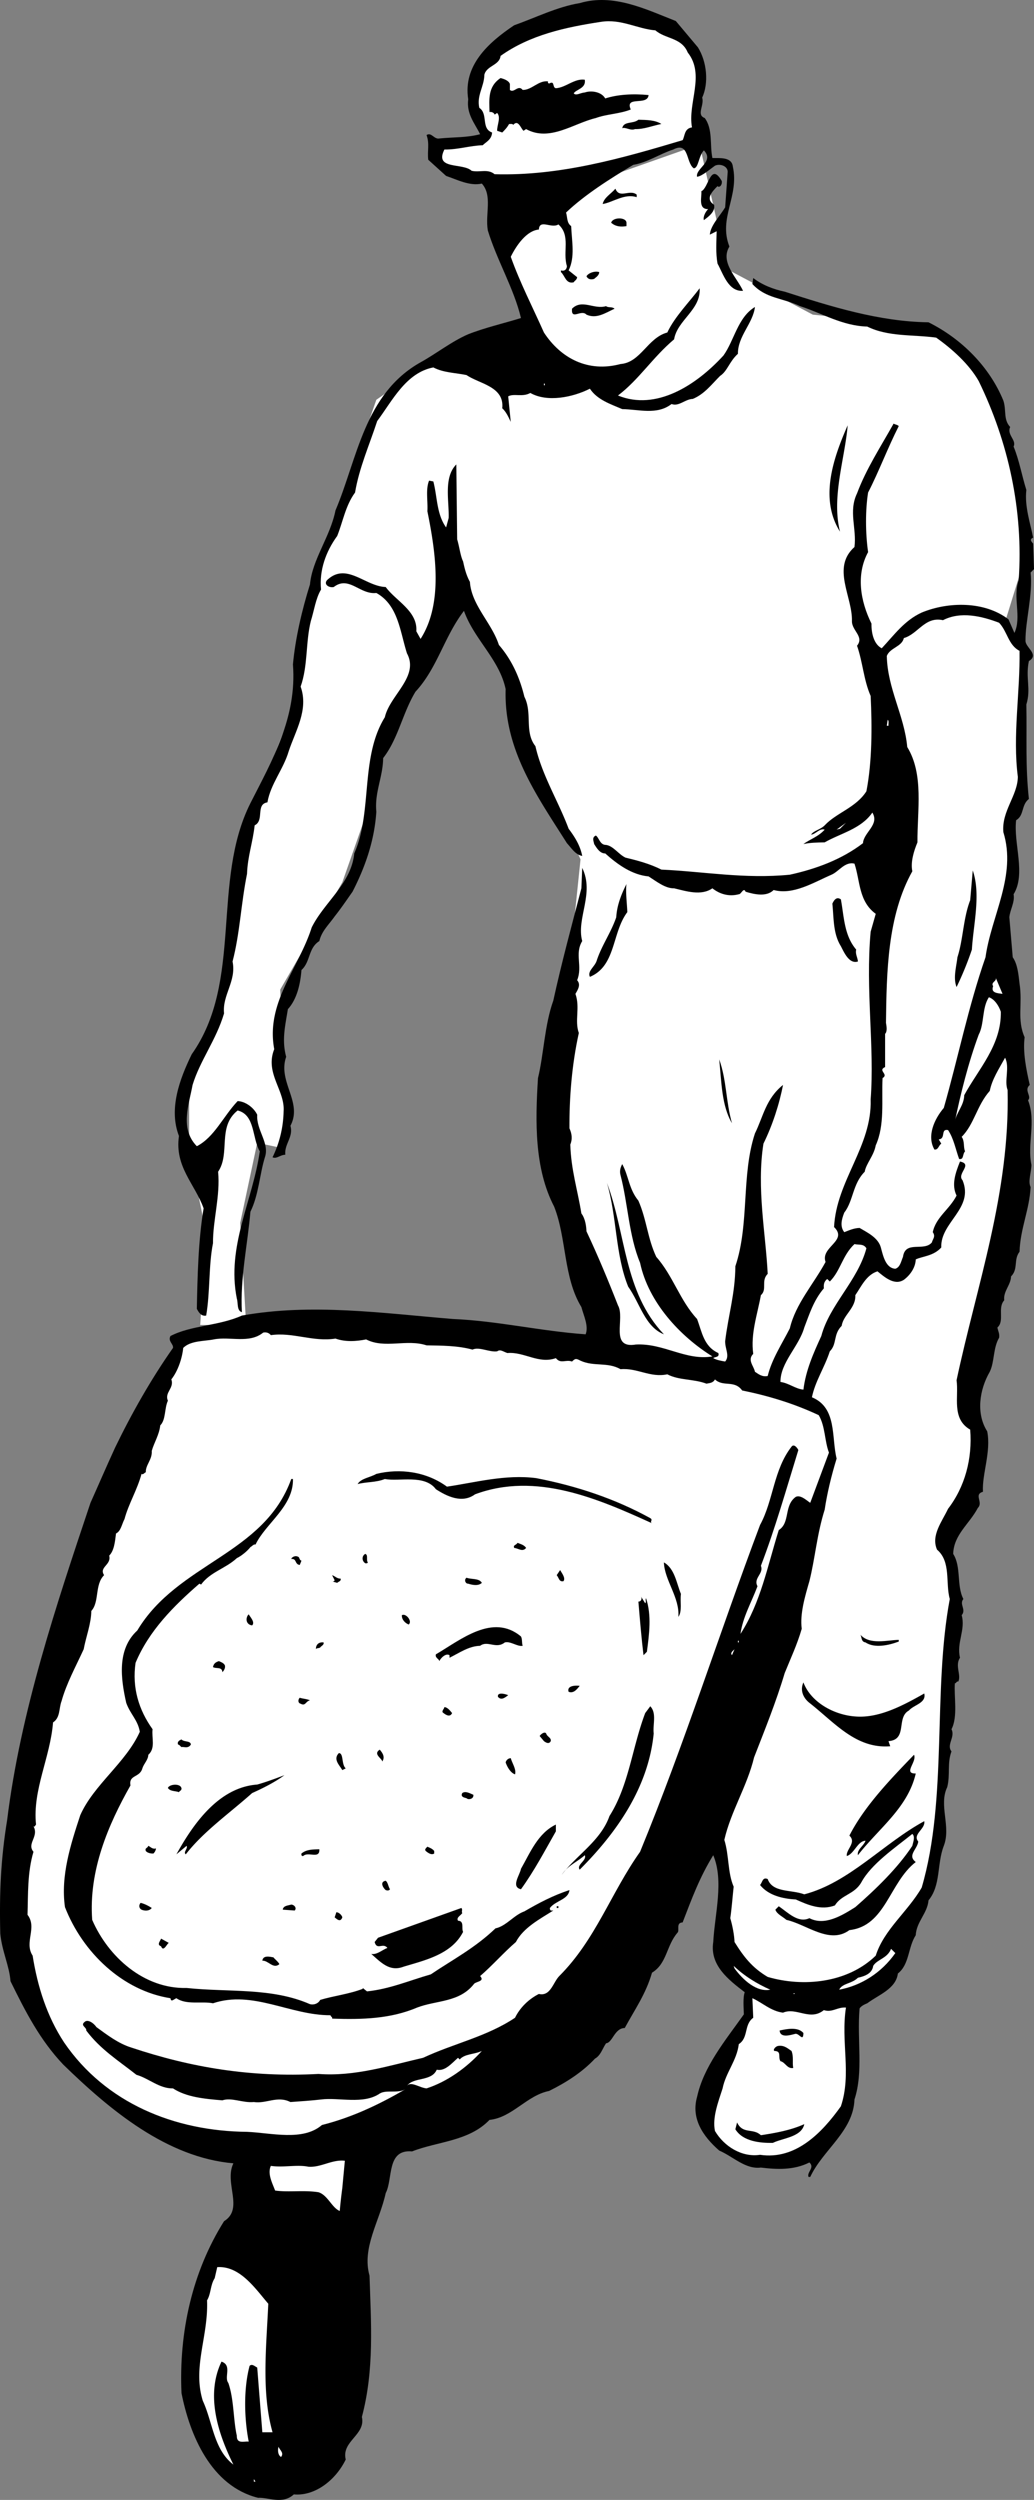
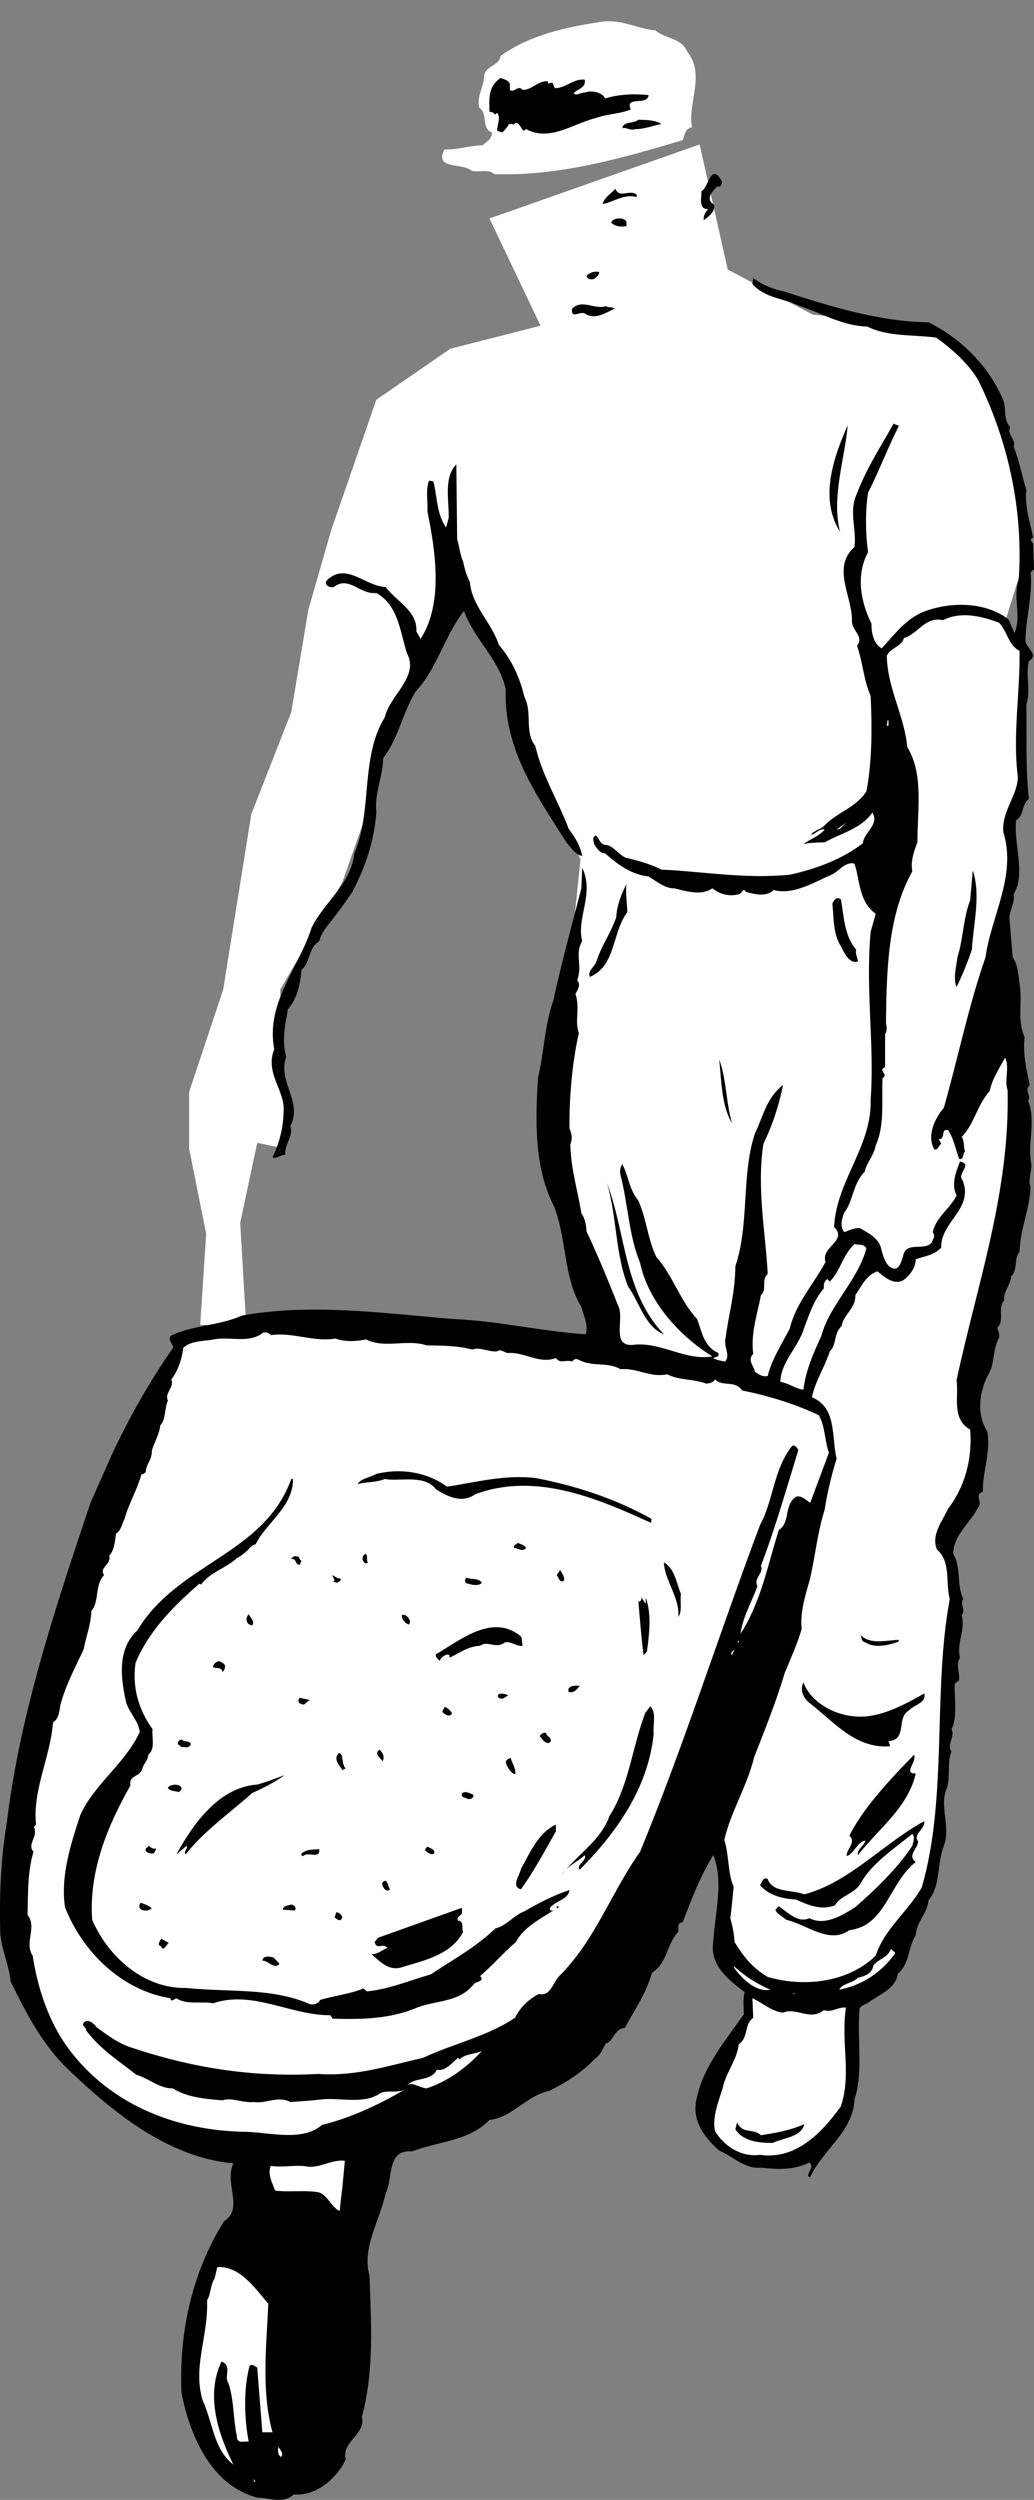
<svg xmlns="http://www.w3.org/2000/svg" width="121.535" height="293.717">
  <rect width="100%" height="100%" fill="#808080" stroke="none" />
  <path fill="#fff" d="m57.535 25.668 6 12.602-10.602 2.699-8.699 6-5.3 15.3-2.7 9.4-2 12-4.7 12-3.3 20.6-4 12v6.7l2 10-.7 10.7h5.4l-.7-12 2-9.4 3.3.7v-5.3l-.6-13.4 7.3-12.6 3.3-9.4 2-8 8-16.6 6.7 10.6 3.3 10 4.7 10.7-2 19.3.7 22.7 5.3 18 24.7 6 20-90 3.3-10.7s-.656-16.644-4-22c-3.324-5.308-8-6-8-6l-12.7-1.3-10-5.3-3.3-14.7" />
-   <path d="M82.035 5.567c1.074 1.726 1.273 4.226.5 5.902.273.926-.727 2.023.3 2.398.973 1.325.575 3.125.899 4.7.777.027 2.277-.172 2.402 1 .774 3.527-1.726 6.027-.402 9.402-1.125 1.824.875 3.625 1.602 5.2-1.727.124-2.325-1.977-3-3.2-.227-1.277-.125-2.477-.102-3.8l-.8.398c.077-1.075 1.175-2.172 1.8-3.2l.3-4.199c-.023-.676-.925-.976-1.5-.699-.726.523-1.523 1.223-2.1 1.3-.223-.976 2.077-1.777.8-3.1-.625.624-.625 2.124-1.2 2.1-.925-.675-.523-3.175-2.398-2.202-1.625.527-3.027 1.527-4.703 1.8-2.722 1.625-5.722 3.528-7.898 5.602.176.625.074 1.223.601 1.598.075 1.828.473 3.625-.3 5.203l1 .797c-.028.328-.325.425-.403.601-.922.227-1.023-.773-1.5-1.199v-.2c.375.126.676-.077.703-.5-.527-1.675.473-3.577-1-4.902-.828.528-2.226-.675-2.3.602-1.426.125-2.625 1.824-3.301 3.2 1.074 3.023 2.574 5.925 3.898 8.898 1.977 3.027 5.176 4.726 9 3.703 2.375-.176 3.176-3.078 5.5-3.703.875-1.875 2.676-3.672 3.801-5.2.176 2.528-2.625 3.727-3 6-2.523 2.125-4.125 4.727-6.598 6.602 4.473 1.824 9.172-1.176 12.399-4.7 1.273-1.777 1.676-4.476 3.699-5.702-.223 1.925-2.023 3.425-2 5.5-1.023.925-1.223 2.027-2.098 2.601-1.027 1.024-1.828 2.125-3.203 2.7-.922.027-1.625.925-2.5.601-1.722 1.324-3.824.625-5.797.598-1.328-.575-2.925-1.075-3.8-2.399-2.028 1.024-5.028 1.625-7 .5-.926.524-1.926.024-2.602.399l.3 3c-.226-.473-.523-1.172-1-1.598.274-2.574-2.726-2.875-4.198-3.902-1.325-.274-2.727-.274-3.903-.899-3.222.625-4.824 3.926-6.597 6.301-.926 2.824-2.125 5.523-2.602 8.398-1.125 1.528-1.426 3.426-2.098 5.102-1.328 1.824-2.125 4.023-1.902 6.3-.625 1.024-.824 2.524-1.2 3.7-.624 2.523-.323 5.223-1.198 7.7.972 2.726-.625 5.226-1.403 7.6-.625 2.126-2.125 3.825-2.5 6-1.422.223-.324 2.126-1.5 2.7-.222 2.023-.824 3.625-.898 5.7-.727 3.624-.824 6.925-1.7 10.3.473 2.324-1.226 3.926-1 6.098-.925 3.125-2.824 5.527-3.699 8.402-.425 2.324-1.527 5.125.5 7.2 2.075-1.075 3.075-3.477 4.797-5.302.875.028 1.875.727 2.301 1.602-.125 1.824 1.477 3.324.902 5-.625 2.023-.726 4.426-1.703 6.398-.324 3.825-1.222 7.825-1 11.801-.625-.176-.422-1.074-.597-1.601-1.227-6.172 1.875-11.473 2.699-17.297-.926-1.578-.524-4.278-2.602-4.801-2.422 1.926-.824 5.023-2.297 7.2.274 2.823-.625 5.726-.601 8.398-.524 2.625-.324 5.726-.801 8.5-.625.125-.926-.473-1.098-.797.075-3.778.172-8.078.797-11.801-1.023-2.875-3.422-4.875-2.898-8.5-1.227-3.176.074-6.676 1.5-9.602 6.074-8.574 2.273-20.273 6.898-29.5 2.578-5.074 5.477-10.074 5-16.3.278-3.075 1.078-6.473 2-9.399.278-2.976 2.375-5.574 3-8.699 2.578-6.074 3.375-13.676 10-17.402 1.778-.973 3.676-2.473 5.602-3.297 1.976-.778 4.176-1.278 6.199-1.903-.824-3.472-2.824-6.773-3.898-10.3-.325-1.973.574-4.075-.7-5.5-1.425.328-2.925-.473-4.203-.899l-2.097-1.898c-.125-1.078.175-1.875-.2-2.903.575-.375.875.528 1.5.403 1.774-.176 3.172-.078 4.797-.5-.625-1.278-1.625-2.375-1.398-4.102-.625-3.976 2.375-6.676 5.398-8.699C62.91 2.094 65.511.793 68.136.367c3.973-1.175 7.774.727 11.297 2.102l2.602 3.098" />
  <path fill="#fff" d="M77.035 3.567c1.176 1.027 3.074.828 3.8 2.601 2.075 2.625-.027 5.926.5 8.801-.925.125-.824 1.023-1.101 1.5-7.125 2.125-14.426 4.223-22.098 4-.828-.676-1.726-.176-2.703-.402-1.023-.973-4.422-.075-3.199-2.5 1.574.027 3.074-.473 4.5-.5.375-.375 1.074-.672 1.102-1.5-1.325-.473-.426-2.172-1.5-2.899-.325-1.476.574-2.476.597-3.898.278-1.078 1.778-1.078 1.903-2.203 3.472-2.473 7.675-3.375 11.8-4 2.375-.375 4.274.828 6.399 1" />
  <path d="M59.933 9.867v.7c.477.425.977-.672 1.5 0 1.078.027 1.875-1.172 3-1-.125.125.078.328.203.203.575-.278.274.523.7.597 1.175-.074 2.175-1.175 3.398-1 .176 1.028-1.023 1.125-1.3 1.602.277.324.777-.074 1.3-.102.777-.273 1.977-.074 2.402.7 1.473-.473 3.274-.575 5.098-.399-.125 1.324-2.824.024-2.098 1.7-1.328.527-2.828.527-4.101 1-2.625.624-5.426 2.824-8.2 1.3l-.3.2c-.324-.274-.625-1.376-1.2-.7-.124-.176-.425-.074-.5-.101-.226.425-.527.726-.8 1l-.602-.2c-.023-.675.477-1.574 0-2.097l-.297.199c-.027-.176-.328-.375-.601-.3-.024-1.477-.227-2.977 1.3-4 .473.124.973.323 1.098.698m17.801 4.7c-1.125.226-2.023.625-3.098.601-.527.227-1.125-.273-1.5-.101.172-.875 1.274-.473 1.899-1 .976.027 1.976.027 2.699.5m7.102 6.703c.074.523-.325.824-.5.597-.727.727-1.426 1.528-.403 2.2.176.828-.722 1.425-1.199 1.8-.125-.375.176-.972.5-1.3-1.223.027-.723-1.473-.8-2.098.874-.375 1.077-3.477 2.402-1.2m-10 1.598v.301c-1.426-.476-2.825.625-4 .801.175-.777.972-1.176 1.5-1.8.472 1.226 1.675.023 2.5.698m-1.2 3.301v.399c-.726.125-1.328.027-1.8-.399.175-.676 1.773-.676 1.8 0m-3.203 5.801c-.023.426-.422.625-.597.8-.426.126-.727.024-.903-.3.176-.375.977-.676 1.5-.5m21.801 2.301c5.375 1.722 11.074 3.523 16.902 3.597 3.875 1.926 7.172 5.227 8.797 9.2.375 1.125-.023 2.226.801 3.101-.426.926.777 1.524.402 2.301.672 1.625.973 3.426 1.5 5.098-.226 1.925.473 3.925.797 5.601-.523.227-.125.524 0 .7l.102 3-.399.402c.274 2.625-.625 5.722-.601 8-.024.824 1.676 1.625.398 2.398-.422 2.024.278 3.227-.297 5.102.075 4.125-.125 7.125.297 11.097-.922.727-.523 1.926-1.5 2.5-.324 2.727 1.176 6.325-.297 8.7.172.925-.425 1.828-.5 2.703l.399 4.699c.574.824.676 2.023.8 3.098.376 2.425-.324 4.226.598 6.3-.222 1.727.176 3.727.602 5.602-.727.625.273 1.324-.2 1.8.973 2.524-.124 5.126.399 7.598-.023.926-.426 1.926-.098 2.602-.125 2.625-1.226 4.926-1.3 7.598-.727.925-.125 2.027-1 2.902-.028 1.023-.926 1.723-.801 2.8-.824.923.074 2.423-.801 3.2.074.426.277.723.2 1.2-.723 1.226-.524 2.823-1.098 4-1.227 2.124-1.625 4.925-.301 7 .476 2.425-.625 5.023-.5 7.1-1.125.325.074 1.223-.602 1.9-1.023 1.925-2.824 3.124-2.898 5.398.976 1.527.375 3.726 1.199 5.3-.523.625.375 1.227-.2 1.903.477 1.722-.624 3.222-.198 5-.625.922.175 2.023-.2 2.797-.226-.075-.226.226-.402.203-.125 1.523.375 3.922-.398 5.398.472.926-.625 1.824 0 2.602-.528 1.422-.125 2.722-.5 4.199-1.028 2.125.472 4.625-.403 6.898-.824 2.125-.324 4.625-1.797 6.403-.125 1.523-1.425 2.523-1.5 4.097-.925 1.426-.726 3.426-2.101 4.5-.227 1.825-2.324 2.528-3.602 3.5-.324.125-.722.325-.898.602-.324 3.723.476 7.426-.602 10.7-.125 3.726-3.722 5.925-5.199 9.1h-.2c-.226-.577.774-1.077.102-1.702-1.828.925-3.828.828-5.703.601-1.824.227-3.222-1.273-4.898-2-1.926-1.676-3.324-3.773-2.602-6.3.778-3.575 3.278-6.575 5.5-9.7-.023-.773-.125-1.976.102-2.601-1.926-1.473-4.125-3.172-3.7-5.899.176-3.273 1.274-7.176 0-10.199-1.624 2.625-2.527 5.125-3.601 7.898-.824.028-.324.926-.598 1.2-1.328 1.527-1.226 3.625-3 4.703-.726 2.523-2.027 4.324-3.203 6.5-1.222.023-1.422 1.722-2.199 1.797-.426.625-.625 1.425-1.3 1.8-1.524 1.625-3.423 2.825-5.4 3.801-2.624.524-4.323 3.125-7 3.399-2.425 2.527-6.124 2.527-9.1 3.703-3.024-.278-2.223 3.222-3.098 4.898-.727 3.324-2.825 6.426-1.903 9.7.176 5.624.578 11.027-.898 16.601.476 2.125-2.426 2.824-1.899 5-1.125 2.324-3.527 4.324-6.101 4.098-1.324 1.226-3.024.328-4.2.402-5.527-1.375-8.027-7.375-9-12.3-.324-7.177 1.274-14.274 5-20.2 2.376-1.477-.027-4.477 1.098-6.8-7.824-.677-14.523-6.274-20-11.602-2.722-2.875-4.422-6.172-6.199-9.797-.125-1.778-1.023-3.578-1.2-5.602-.124-4.773.075-8.875.802-13.3 1.574-12.774 5.773-25.274 9.8-37.301.973-2.172 1.875-4.274 2.899-6.5 1.875-3.875 4.176-7.973 6.8-11.7.075-.472-.624-.773-.3-1.398 2.476-1.277 5.676-1.176 8.398-2.402 8.176-1.473 16.578-.274 24.801.402 5.277.223 10.277 1.426 15.602 1.8.375-.976-.227-2.175-.5-3.202-2.125-3.473-1.727-8.075-3.2-11.797-2.328-4.477-2.226-9.977-1.902-15.102.676-2.773.777-6.273 1.8-9.101.977-4.473 2.177-8.875 3.302-13.2l.097-2.398c1.477 3.023-.722 5.926 0 8.598-.922 1.527.078 2.925-.597 4.601.472.524.074 1.125-.2 1.602.575 1.625-.125 3.125.399 4.597-.824 3.727-1.125 7.625-1.102 11.2.278.625.375 1.226.102 1.902.074 2.926.875 5.426 1.3 8.098.473.625.575 1.527.598 2.101 1.375 2.926 2.578 5.824 3.703 8.7.875 1.527-1.027 5.124 2.098 4.601 3.277-.176 5.875 1.926 9 1.398-3.824-2.375-7.523-6.375-8.5-11-1.324-3.175-1.426-6.972-2.3-10.3-.126-.473-.024-.875.202-1.297.774 1.422.774 2.922 1.899 4.297.976 2.226 1.074 4.425 2.101 6.601 1.973 2.227 2.774 5.125 4.797 7.301.578 1.523.778 3.223 2.5 4 .176.523-.422.426-.597.598.375.226.972.328 1.398.402.574-.676-.023-1.477 0-2.402.375-3.075 1.176-5.575 1.2-8.797 1.675-4.977.675-10.676 2.3-15.602.977-1.976 1.277-4.074 3.3-5.699-.425 2.223-1.226 4.723-2.3 6.898-.824 5.227.277 10.625.5 15.301-.824.824-.023 1.824-.8 2.5-.423 2.324-1.223 4.524-.9 6.899-.726.726.075 1.425.2 2.101.477.324.875.625 1.5.5.477-1.976 1.676-3.773 2.602-5.601.675-2.875 2.773-5.172 4.199-7.797-.625-1.778 2.676-2.477 1-4.102.273-5.476 4.476-9.476 4.3-15 .473-6.273-.624-12.875 0-19.699l.598-2.102c-2.023-1.472-1.824-3.875-2.5-5.898-1.125-.277-1.824.926-2.699 1.3-2.125.923-4.523 2.423-6.8 1.798-.825.828-2.223.527-3.298.203-.226-.578-.527.324-.8.297-1.227.328-2.325-.075-3.102-.7-1.324.926-3.125.325-4.5 0-1.023.028-2.023-.773-3-1.398-1.926-.176-3.625-1.375-5.098-2.7-.625.024-1.027-.675-1.3-1.1-.028-.274-.325-.774.199-1 .375.226.476 1.124 1.199 1.1.875.126 1.477 1.126 2.3 1.5 1.376.325 2.876.723 4.2 1.4 4.977.226 9.777 1.124 15.102.6 3.074-.675 6.074-1.777 8.597-3.702.078-1.274 1.977-2.172 1.102-3.598-1.324 1.926-3.727 2.426-5.602 3.5-1.023.023-1.625.023-2.5.2.778-.575 1.778-.876 2.5-1.7-.625-.176-1.023.523-1.597.598.273-.473 1.074-.575 1.597-1.098 1.375-1.477 3.676-2.074 4.903-4 .675-3.477.675-7.574.5-11.2-.825-1.874-.926-3.976-1.602-5.902.875-1.074-.625-1.773-.598-2.898.075-2.875-2.425-6.277.297-8.7.278-2.175-.722-4.175.301-6.3 1.074-2.875 2.777-5.477 4.3-8.2.177.126.477.126.602.298-1.328 2.625-2.328 5.328-3.601 7.8-.324 2.028-.324 4.727 0 7-1.426 2.625-.926 5.727.398 8.403-.023 1.125.278 2.422 1.203 2.898 1.473-1.574 2.672-3.273 4.7-4.199 3.074-1.277 7.375-1.375 10.199.8l.699 1.598c.875-1.875-.223-4.175.5-6.199.574-8.176-1.223-16.273-4.7-23.398-1.124-1.977-3.124-3.778-5-5.102-2.726-.375-5.624-.074-8.1-1.3-2.923-.075-5.325-1.575-7.9-2.399-2.023-.977-4.023-.875-5.6-2.602l.1-.699c1.075.824 2.376 1.324 3.7 1.602m-20 2c-1.125.523-2.125 1.222-3.3.699-.626-.676-1.825.723-1.7-.7 1.176-1.175 2.574.126 4-.3.277.223.676.023 1 .3" />
  <path fill="#fff" d="M63.933 45.27h.102v-.203h-.102v.203" />
  <path d="M98.734 62.469c-2.426-3.875-.824-8.574.902-12.5-.328 3.926-1.925 8.426-.902 12.5m-45 .898c.277.926.375 1.926.7 2.602.175.824.374 1.625.8 2.398.176 2.727 2.574 4.825 3.402 7.403 1.575 1.824 2.473 3.922 3 6.097.973 1.926-.027 4.125 1.297 5.801.778 3.426 2.676 6.426 3.903 9.7.773 1.027 1.375 2.027 1.597 3.199-.824-.172-1.222-.875-1.797-1.5-3.527-5.575-7.425-10.973-7.203-18.098-.722-3.477-3.722-5.875-4.898-9.2-2.324 3.024-3.125 6.723-5.7 9.5-1.527 2.524-2.027 5.524-3.8 7.798-.024 2.226-1.024 4.027-.801 6.3-.223 3.426-1.324 6.528-2.8 9.403-.723 1.023-1.325 1.922-2.098 2.898-.727 1.024-1.528 1.727-1.801 2.899-1.324.828-1.024 2.425-2.102 3.402-.125 1.625-.523 3.426-1.597 4.598-.325 2.027-.727 3.625-.2 5.601-1.027 2.926 1.973 5.324.5 8.102.375 1.324-.726 2.125-.601 3.398-.625.024-1.024.524-1.5.301a12.889 12.889 0 0 0 1.3-5.402c.176-2.473-2.226-4.473-1.101-7.297-1.023-5.477 2.875-9.477 4.402-14.301 1.473-2.977 4.672-5.176 5-8.7 2.172-4.874.672-11.277 3.598-16 .574-2.577 4.074-4.777 2.602-7.5-.825-2.577-1.028-5.675-3.602-7.1-1.926.226-3.223-2.075-5-.7-.523.125-1.223-.277-.8-.8 2.277-2.177 4.476.726 6.902.8 1.175 1.625 3.773 2.824 3.597 5.2l.5.898c2.676-4.172 1.778-10.172.801-15 .074-1.172-.223-2.575.2-3.598l.5.098c.476 1.828.374 3.828 1.5 5.402l.3-1.102c.074-1.972-.625-4.773.902-6.3l.098 8.8" />
  <path fill="#fff" d="M117.433 73.168c.977 1.024 1.078 2.625 2.403 3.301.074 4.926-.825 9.926-.2 14.8-.027 2.223-1.925 4.024-1.703 6.5 1.578 5.126-1.422 9.825-2.097 14.7-2.028 5.824-3.227 11.824-4.903 17.7-1.125 1.323-2.023 3.323-1.097 4.898.472.027.472-.473.8-.7l-.3-.5c.875-.074.175-1.273 1.097-1.097.676 1.023.875 2.222 1.301 3.398.574.125.375-.574.7-.898-.223-.477-.024-1.176-.4-1.703 1.477-1.473 1.774-3.672 3.302-5.399.273-1.375 1.074-2.574 1.8-3.898.575 1.125-.125 2.722.297 3.797.278 12.125-3.625 22.925-6 34.101.278 1.926-.625 4.524 1.602 5.801.273 3.426-.625 6.723-2.602 9.3-.722 1.524-2.023 3.126-1.297 4.798 1.672 1.425.973 3.925 1.5 5.8-2.027 10.825-.226 23.426-3.3 33.903-1.625 2.824-4.426 4.922-5.403 8-3.324 3.222-8.523 3.722-12.699 2.5-1.824-1.078-2.824-2.375-3.898-4.102-.028-.773-.227-1.875-.5-2.8.175-1.176.273-2.575.398-3.7-.723-1.676-.523-3.676-1.098-5.5.774-3.375 2.672-6.273 3.5-9.699 1.274-3.277 2.575-6.477 3.598-9.902.676-1.672 1.477-3.375 2-5.2-.223-1.773.375-3.773.902-5.597.672-2.676.875-5.477 1.797-8.403.278-1.875.778-3.972 1.403-6-.625-2.472.074-5.972-2.903-7.199.375-1.875 1.477-3.476 2.102-5.398.875-.875.375-1.977 1.398-3 .176-1.278 1.676-2.078 1.602-3.602.676-.976 1.273-2.375 2.601-2.8.774.624 1.973 1.726 3.098 1 .777-.575 1.375-1.473 1.402-2.399.774-.375 2.075-.375 3-1.402-.125-2.973 3.875-4.575 2.5-7.899-.726-.773 1.274-1.875-.3-2.199-.528 1.324-1.028 2.723-.403 4-.824 1.625-2.422 2.523-2.797 4.3.375.524-.027.825-.101 1.2-.926 1.125-3.125-.277-3.399 1.7-.226.523-.328 1.226-.902 1.398-1.125-.075-1.426-1.473-1.7-2.5-.323-1.172-1.624-1.774-2.5-2.297-.726.023-1.323.324-1.8.5-.523-.676-.324-1.477 0-2.301 1.074-1.375.977-3.375 2.402-4.8.172-.977 1.075-1.876 1.297-3.102 1.078-2.375.676-5.274.801-7.899.777-.476-.625-.875.3-1.3v-3.899c.274-.277.177-.875.102-1.3.075-5.977.172-12.575 3.098-17.802-.223-1.074.176-2.375.602-3.398-.028-3.777.773-7.977-1.2-11.2-.328-3.675-2.328-6.874-2.402-10.702.375-.973 1.777-1.075 2-2.098 1.676-.477 2.477-2.574 4.602-2.102 2.074-1.074 4.574-.472 6.597.301" />
  <path fill="#fff" d="M104.433 85.27h-.199l.102-.703c.175.125.074.425.097.703m-6.097 12.199 1.097-.8-.699.698zm0 0" />
  <path d="M114.234 111.567a37.988 37.988 0 0 1-1.8 4.402c-.423-1.074-.024-2.375.1-3.5.677-2.074.677-4.574 1.5-6.7l.302-3.5c.972 2.825.074 6.325-.102 9.298m-40.5-4.399c-1.824 2.426-1.324 6.324-4.398 7.602-.325-.676.574-1.176.8-1.903.575-1.773 1.672-3.273 2.297-5.097.078-1.375.578-2.676 1.203-3.903-.125.926.075 2.426.098 3.301m25.102-1.5c.375 2.024.375 4.227 1.8 5.899-.125.527.172.925.2 1.402-1.028.324-1.625-1.074-2-1.8-.926-1.477-.825-3.274-1-5 .175-.376.472-.876 1-.5" />
-   <path fill="#fff" d="M117.836 116.77c-.528-.078-1.426-.078-1.102-.903-.324-.472.477-.574.3-1l.802 1.903m-.2 2.097c.075 3.926-2.625 6.727-4.3 9.801-.028 1.227-.926 2.024-1.102 3.102.676-3.278 1.574-6.875 2.8-10.203.677-1.274.376-3.172 1.2-4.399.676.227 1.176 1.024 1.402 1.7" />
  <path d="M86.035 131.969c-1.227-2.074-1.227-4.875-1.5-7.5.875 2.426.773 4.926 1.5 7.5m-8 24.801c-2.227-.875-2.824-3.676-4.2-5.602-1.527-3.773-1.324-8.273-2.5-12.199 2.274 6.023 1.973 12.824 6.7 17.8" />
  <path fill="#fff" d="M101.836 146.668c-1.028 3.824-4.325 6.625-5.301 10.301-.926 2.023-1.824 4.023-2.102 6.3-.922-.077-1.722-.777-2.699-.902-.023-2.273 2.176-4.175 2.8-6.398.575-1.477 1.075-3.176 2.302-4.602-.028-.375-.028-.773.398-1.097l.3.297c1.274-1.274 1.477-3.075 2.9-4.399.476.125 1.077-.074 1.402.5m-70 10.199c2.574-.375 4.972.825 7.597.403 1.176.422 2.477.324 3.602.098 2.176 1.125 4.773-.075 7.101.699 1.774.027 3.672.027 5.399.5.773-.375 1.976.328 2.898.203.375-.277.676.023 1.203.2 1.973-.177 3.672 1.323 5.7.597.574.726 1.175.125 1.898.402.375-.375.477-.375 1-.101 1.574.726 3.176.125 4.7 1 1.976-.176 3.476 1.027 5.5.601 1.374.723 3.077.524 4.6 1.098.376-.074.774-.074 1-.5.977.926 2.274.027 3.2 1.3 3.074.626 6.074 1.528 9 2.903.777 1.324.676 3.023 1.2 4.398l-2.2 5.899c-.426-.274-1.125-.973-1.7-.7-1.425 1.028-.624 3.028-2 3.903-1.323 4.223-2.124 8.523-4.5 12.2.274-1.977 1.274-3.677 2-5.602-.523-.973.774-1.473.4-2.399 1.675-4.375 2.976-8.976 4.402-13.601-.125-.274-.528-.774-.801-.399-2.125 2.723-2.125 6.324-3.7 9.2-4.824 12.823-8.925 25.823-14.101 38.398-3.426 4.828-5.223 10.328-9.5 14.601-.723.727-1.023 2.426-2.398 2.102-1.227.625-2.227 1.625-2.801 2.797-3.324 2.226-7.227 3.027-10.801 4.703-4.023.922-8.023 2.222-12.3 1.898-8.024.426-15.024-.773-22-3.101-1.524-.473-2.825-1.473-4.098-2.399-.325-.476-1.028-.976-1.403-.601-.523.425.278.625.203 1 1.672 2.226 3.774 3.527 5.899 5.203 1.476.422 2.676 1.625 4.3 1.597 1.575 1.028 3.676 1.227 5.801 1.403 1.075-.375 2.375.324 3.7.199 1.472.223 2.773-.777 4.3 0 1.075-.074 2.575-.176 3.598-.3 2.074-.274 4.977.624 6.902-.7.774-.477 2.075.023 3-.5-3.125 1.824-6.328 3.324-9.8 4.2-2.227 1.925-5.926.925-8.801.8-8.524-.074-16.625-3.375-21.5-10.5-2.024-3.074-3.125-6.574-3.7-10.2-1.027-1.577.575-3.277-.601-4.8.074-2.375-.023-4.977.7-7.402-.825-.973.675-1.774 0-3 .175.125.175-.075.3-.2-.426-4.074 1.676-7.875 2-12 .875-.574.676-1.675 1-2.5.574-2.074 1.676-4.074 2.602-6.097.273-1.477.875-2.977.898-4.5.977-1.078.375-3.078 1.5-4.203-.625-.973.875-1.172.602-2.297.574-.578.675-1.578.8-2.602.575-.273.672-1.074 1-1.699.473-1.777 1.473-3.375 2-5.3.172.124.274-.075.5-.2-.027-.875.774-1.477.7-2.5.273-.977.875-1.875 1-3 .675-.676.472-1.977.898-2.902-.426-.973.777-1.473.402-2.5.774-.973 1.274-2.473 1.399-3.7.875-.875 2.476-.773 3.601-1 1.875-.375 4.172.528 5.797-.8.375-.075.676.027.903.3" />
  <path d="M52.535 174.668c3.273-.476 6.875-1.476 10.5-1 4.773.926 9.273 2.426 13.398 4.7.375.226-.125.425.203.601-6.328-2.875-13.625-6.074-20.8-3.402-1.528 1.125-3.325.226-4.602-.598-1.324-1.777-4.324-.875-6-1.2-1.023.423-2.223.325-3.2.598.376-.675 1.477-.773 2.2-1.199 2.777-.676 5.875-.273 8.3 1.5m-18.101-.898c.078 3.222-3.222 5.222-4.398 7.699-.227-.074-.426.223-.602.3-.324.423-1.023 1.024-1.597 1.298-1.325 1.226-3.125 1.625-4.2 3.101l-.203-.101c-3.023 2.625-5.922 5.527-7.5 9.3-.422 2.926.375 5.528 2 7.801-.125 1.024.375 2.227-.5 3-.023.625-.523 1.024-.699 1.602-.324 1.125-1.625.722-1.398 2-2.625 4.625-4.926 10.023-4.5 15.797 1.875 4.328 6.074 8.125 11.097 8 4.977.527 9.977-.075 14.5 1.902.477.125.977-.074 1.203-.5 1.575-.477 3.375-.676 5-1.3v-.102l.5.402c2.672-.277 4.973-1.277 7.5-2 2.473-1.676 5.172-3.074 7.598-5.402 1.277-.274 2.176-1.575 3.402-2 1.672-.973 3.375-1.875 5.297-2.5-.125 1.125-1.625 1.226-2.297 2.101-.027.227.075.227.098.301h.3c-1.624 1.023-3.523 2.023-4.398 3.7-1.425 1.226-2.726 2.726-4.203 4 .578.624-.422.624-.699.898-1.723 2.226-4.426 1.925-6.7 2.8-3.124 1.325-6.425 1.426-10 1.301.075-.176-.124-.176-.198-.398-4.727.023-9.125-2.977-13.801-1.403-1.324-.273-3.125.227-4.301-.597-.324.125-.625.523-.7 0-5.624-.875-10.323-5.375-12.398-10.703-.527-3.672.672-7.375 1.797-10.797 1.578-3.578 5.375-6.176 7-9.801-.222-1.375-1.125-2.074-1.597-3.402-.625-2.774-1.125-6.274 1.3-8.5 4.774-7.973 14.875-8.875 18.098-17.797h.2m27.402 8.097c-.426.528-.926.028-1.403 0-.125-.375.176-.273.403-.597.273.125.773.222 1 .597m-18.602 1.7c-.023.125-.223.125-.3.101-.423-.273-.423-.875 0-1.101.374.125.077.726.3 1" />
  <path d="m35.433 183.367-.199.5c-.625-.074-.324-.773-1-.699.074-.273.574-.476.902-.199.075.125.075.324.297.398m44.602 3.903c-.125.922.176 2.023-.301 2.699.176-2.277-1.625-4.277-1.7-6.402 1.274.726 1.477 2.425 2 3.703m-13.8-1.5c-.523.125-.523-.375-.8-.703l.402-.598c.175.324.675.926.398 1.3m-26.199-.3c.074.324-.227.324-.399.5l-.703-.2c.078.024.278.126.403-.1l-.301-.602c.375.125.574.425 1 .402m16.601.5c-.425.426-1.226.223-1.601.098-.324.027-.524-.473-.2-.7.575.227 1.473.028 1.801.602m19.2 2.398c.175-.175-.028-.375.097-.597.676 2.023.375 4.222.102 6.297l-.399.402c-.226-1.875-.425-4.176-.601-6.3.273.023.476-.274.3-.602l.5.8m-46.199 2.602c-.625-.074-.828-.676-.5-1.2l.098-.1c.176.323.777.925.402 1.3m18.399-.102c-.426-.175-.824-.574-.801-1.097.477-.278 1.277.722.8 1.097m13.2 1.403c.176.324.074.722.2 1.097-.626.125-1.423-.574-2.098-.398-1.028.824-2.028-.277-2.903.398-1.324.028-2.422.825-3.597 1.403v-.301c-.426-.277-1.028.324-1.2.7-.027-.274-.527-.376-.402-.802 2.875-1.675 6.676-4.875 10-2.097m44.402.398v.2c-1.125.425-2.828.824-3.902.101-.523-.074-.426-.574-.598-.902 1.075 1.226 3.172.625 4.5.601" />
  <path fill="#fff" d="M86.734 192.77h.102v.199h-.102v-.2" />
-   <path d="M38.035 192.969c.074.324-.324.426-.399.598-.226.125-.425.027-.5.203-.027-.477.274-.875.899-.801" />
  <path fill="#fff" d="M86.035 194.469c-.227-.277.074-.477.3-.7l-.3.7" />
  <path d="M26.433 195.668c.078.324-.125.625-.297.801-.027-.676-.726-.375-1.101-.602.074-.375.273-.574.699-.699.277.125.574.227.7.5m74.101 6c2.773.227 5.574-1.273 8.101-2.699.274 1.125-1.226 1.324-1.8 2-1.528.824-.125 3.426-2.403 3.598l.203.601c-4.027.324-6.527-2.773-9.5-5.101-.726-.575-1.125-1.473-.703-2.399.875 2.324 3.578 3.824 6.102 4m-32.399-3.601c-.328.425-.726.925-1.3.703-.227-.676.675-.778 1.3-.703m-8.402 1.101c-.426.324-.824.625-1.2.2-.124-.575.774-.376 1.2-.2m-23.301.602c-.523.125-.523.722-1.097.398-.325-.074-.325-.476-.102-.699.375.125.777.125 1.2.3m40.402 3.899c-.625 6.324-4.325 11.625-8.7 16-.425-.574.875-1.074.598-1.699-.926.824-2.023 1.223-2.7 2.3 1.677-2.277 4.575-3.976 5.602-6.902 2.274-3.574 2.672-8.074 4.2-12.097l.597-.801c.778.824.278 2.125.403 3.2m-23.7-2.399c-.226.523-.726.222-1 0-.328-.176.075-.477.098-.703.375.027.676.425.902.703m11.598 3.297c-.223.425-.625.125-.8 0l-.5-.598c.077-.176.675-.676.8-.2.176.325.574.423.5.798m-42.301.402c-.324.523-.824.223-1.097.3-.125-.077-.227-.277-.403-.3-.125-.277.078-.477.403-.602.273.325 1.074.125 1.097.602m22.602 1.801-.102.199c-.023-.375-1.125-.875-.297-1.402.274.328.575.726.399 1.203m-4.399 1-.402.199c-.324-.574-1.125-1.277-.398-2 .574.023.273 1.324.8 1.8m66.797-1.601c.375.824-1.324 2.227.203 2.2-.925 4.027-4.328 6.425-6.8 9.601-.125-.676.675-1.074.898-1.7-.926.024-1.324 1.524-2.2 1.798-.124-.774 1.177-1.575.302-2.399 1.773-3.476 4.875-6.676 7.597-9.5m-46.898 2.301c-.524-.176-.926-.875-1.102-1.402a.653.653 0 0 1 .602-.5c.176.625.676 1.328.5 1.902m-27.102.098c-1.125.828-2.523 1.527-3.797 2.101-2.726 2.426-5.726 4.524-7.8 7.2-.325-.274.273-.676.097-1l-1.199 1c1.977-3.575 4.977-7.876 9.5-8.2.977-.273 2.074-.676 3.2-1.101m-12.098 1.601c-.028.227-.227.227-.301.399-.426-.172-1.024-.075-1.301-.5.176-.473 1.574-.575 1.602.101m34.3.699c.075.528-.625.625-.8.403-.325-.078-.727-.176-.5-.602.375-.273.875.024 1.3.2" />
  <path d="M107.933 216.367c-.125.926-1.324 1.625-.297 2.403-3.125 2.422-3.527 7.523-7.8 8-2.325 1.722-5.028-.676-7.403-1.203-.422-.375-1.125-.672-1.297-1.2l.399-.398c1.074.723 2.273 2.023 3.601 1.398 1.774.926 3.774-.273 5.399-1.3 2.375-2.075 4.976-4.575 6.699-7.2.074-.375.375-1.074 0-1.398-2.023 1.625-4.824 3.523-6 5.7-.824 1.425-2.324 1.425-3.098 2.698-1.625.625-3.226-.074-4.601-.699-1.524-.074-3.227-.476-4.2-1.699.274-.277.274-.977.899-.7.574 1.626 2.777 1.223 4.3 1.798 5.274-1.375 9.274-5.973 14.102-8.598.172.926-1.425 1.523-.703 2.398m-42.597-1.199c-1.325 2.324-2.528 4.625-4.102 6.801-1.223-.277-.125-1.676 0-2.402 1.074-1.875 1.977-4.172 4.102-5.2v.801" />
  <path fill="#fff" d="m101.933 215.668-.199.5.2-.5" />
  <path d="M18.336 217.168a.998.998 0 0 1-.301.602c-.324.023-.727-.078-.899-.301-.125-.375.172-.277.297-.602.278.125.477.426.903.301m32.699.301v.3c-.324.223-.727-.077-1-.3-.125-.176-.024-.277.199-.5.277.125.574.223.8.5m-13.499-.199c.074 1.222-1.324.222-1.899.797-.226.027-.226-.172-.203-.297.578-.477 1.278-.477 2.102-.5m8.301 4.699c-.125.223-.426.125-.5.098-.325-.274-.727-.973 0-1.098.273.223.273.625.5 1m-28 2.199c-.325.426-.926.324-1.2.2-.328-.176-.328-.575-.101-.801.476.125.875.328 1.3.601m16.801.301-1.402-.102c.074-.472.574-.472 1-.597.375.023.676.422.402.699m19.7.301c-.227.324-.727.523-.5.898.773.024.375.926.597 1.301-1.324 2.625-4.422 3.324-7 4.098-1.625.625-2.625-.473-3.797-1.5.672.125 1.274-.473 1.899-.7-.524-.675-1.227.325-1.5-.699l.398-.5 9.801-3.5c.176.227-.023.426.102.602m11.097-.602h.203v-.199h-.203v.2m-25.199 1.101c-.223.625-.625.222-.898 0l.199-.602c.375.024.676.426.699.602m-20.398 3c-.227.125-.625 1.125-.903.398-.523-.176-.125-.574 0-.898l.903.5" />
  <path fill="#fff" d="M105.234 229.469c-1.625 2.324-4.023 3.824-6.598 4.3.375-.777 1.473-.675 2.2-1.402.773-.175 1.675-.472 1.8-1.398.473-.777 1.672-.875 2.098-2l.5.5" />
  <path d="M32.836 230.77c-.727.625-1.325-.477-2-.403.074-.675.875-.472 1.3-.398.172.223.575.523.7.8" />
  <path fill="#fff" d="M90.535 233.77c-1.625.324-3.227-1.176-4.2-2.5l-.101-.301c1.277 1.223 2.777 2.125 4.3 2.8m2.7.501.102-.102.097.102zm-1.199 2.199c1.574-.676 3.176 1.023 4.8-.3.973.323 1.575-.376 2.598-.302-.625 4.028.676 7.825-.597 11.602-2.227 3.125-5.325 6.324-9.5 5.7-2.125.323-4.227-.977-5.301-2.802-.324-1.574.375-3.375.898-5 .375-1.875 1.676-3.273 1.903-5.199 1.175-.773.574-2.273 1.699-3.101l-.102-2.297c1.176.523 2.176 1.523 3.602 1.699" />
-   <path d="M94.433 238.867c-.023 1.125-.523-.074-1 .102-.523.125-1.722.523-1.797-.402.774-.172 2.172-.473 2.797.3m-1.398 2.102c.273.723.074 1.324.199 2-.723.125-.926-.676-1.5-.8-.324-.477.176-1.177-.7-1.2-.226-.074.075-.574.5-.602.677-.074 1.075.325 1.5.602" />
  <path fill="#fff" d="M50.136 245.367c-.828-.074-1.828-.875-2.3-.3.773-1.075 2.875-.473 3.5-1.899.972.227 1.773-.773 2.5-1.398l.199.199c.574-.676 1.676-.574 2.601-1-1.828 2.023-4.125 3.625-6.5 4.398" />
  <path d="M89.433 250.867c1.778-.273 3.477-.574 5.102-1.3-.324 1.527-2.524 1.625-3.7 2.203-1.527.023-3.527-.176-4.402-1.602l.203-.8c.672 1.425 1.875.624 2.797 1.5" />
  <path fill="#fff" d="M40.234 257.067a60.174 60.174 0 0 0-.3 2.703c-.923-.375-1.423-1.875-2.5-2.203-1.723-.274-3.524.027-5.098-.2-.325-.875-.926-1.972-.5-2.898 1.472.223 3.074-.176 4.398.098 1.477.125 2.777-.875 4.3-.7l-.3 3.2m-8.699 13.601c-.227 5.024-.824 10.426.5 15.102h-1.2l-.601-7.602c-.324-.176-.625-.476-.898-.199-.727 2.723-.625 6.223-.102 8.898-.523-.074-1.426.325-1.398-.699-.426-1.875-.325-4.273-1-6.199-.528-.676.472-2.074-.801-2.5-1.926 4.023-.324 8.625 1.398 12.098-2.324-1.774-2.422-4.973-3.597-7.5-1.227-3.973.675-7.575.5-11.797.472-.778.375-1.778.898-2.602l.3-1.3c2.677-.176 4.477 2.527 6 4.3m1.501 18c-.324-.176-.426-.676-.301-1.199.176.426.676.723.3 1.2m-3.198 2.898v-.297l.199.297zm0 0" />
</svg>